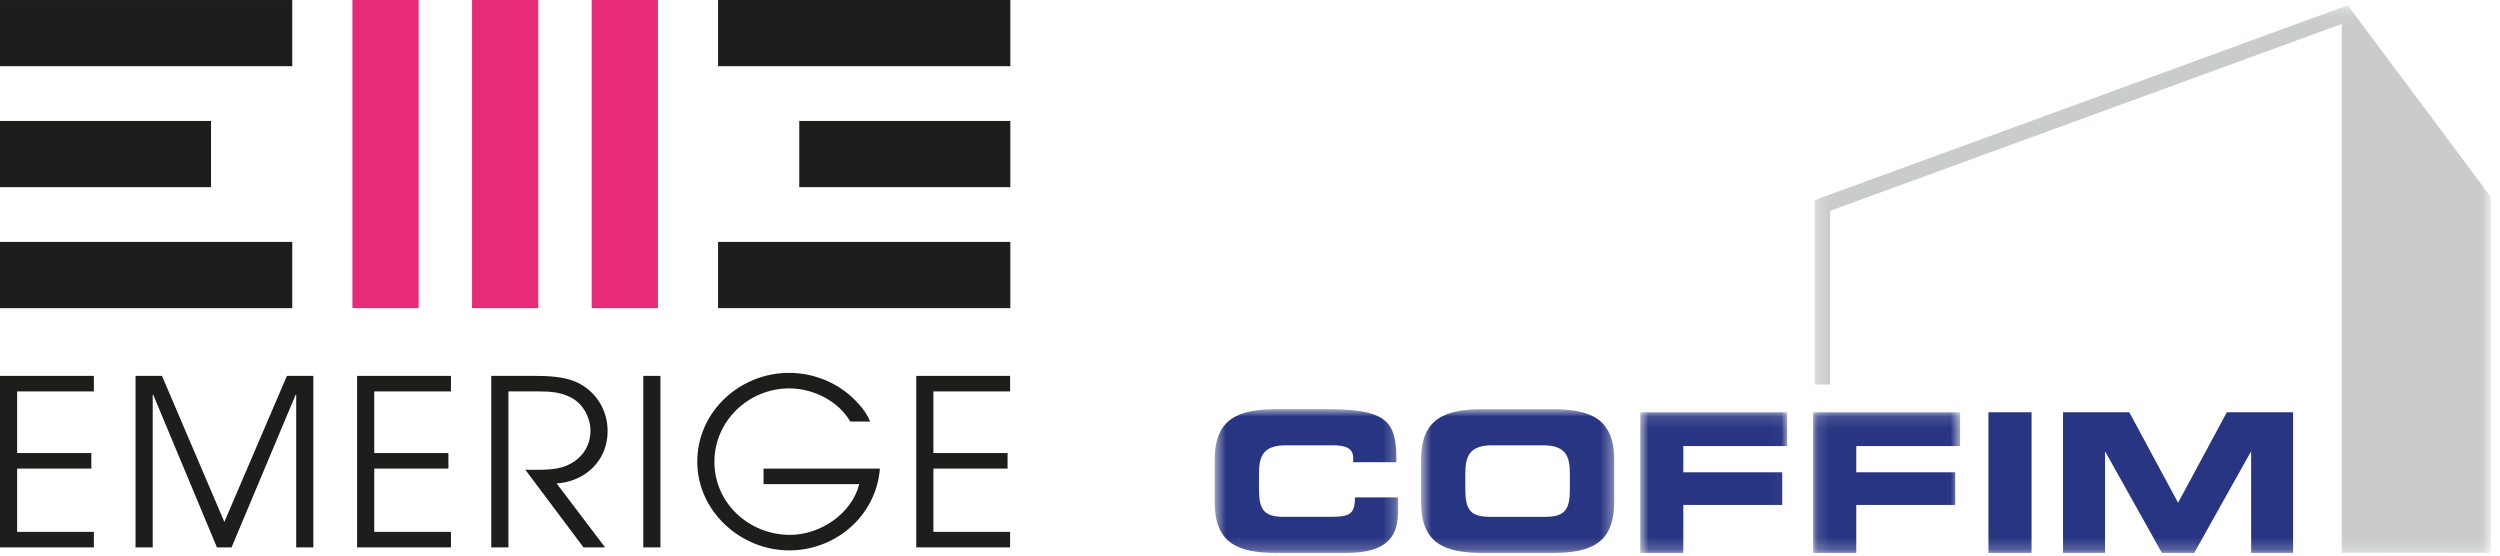
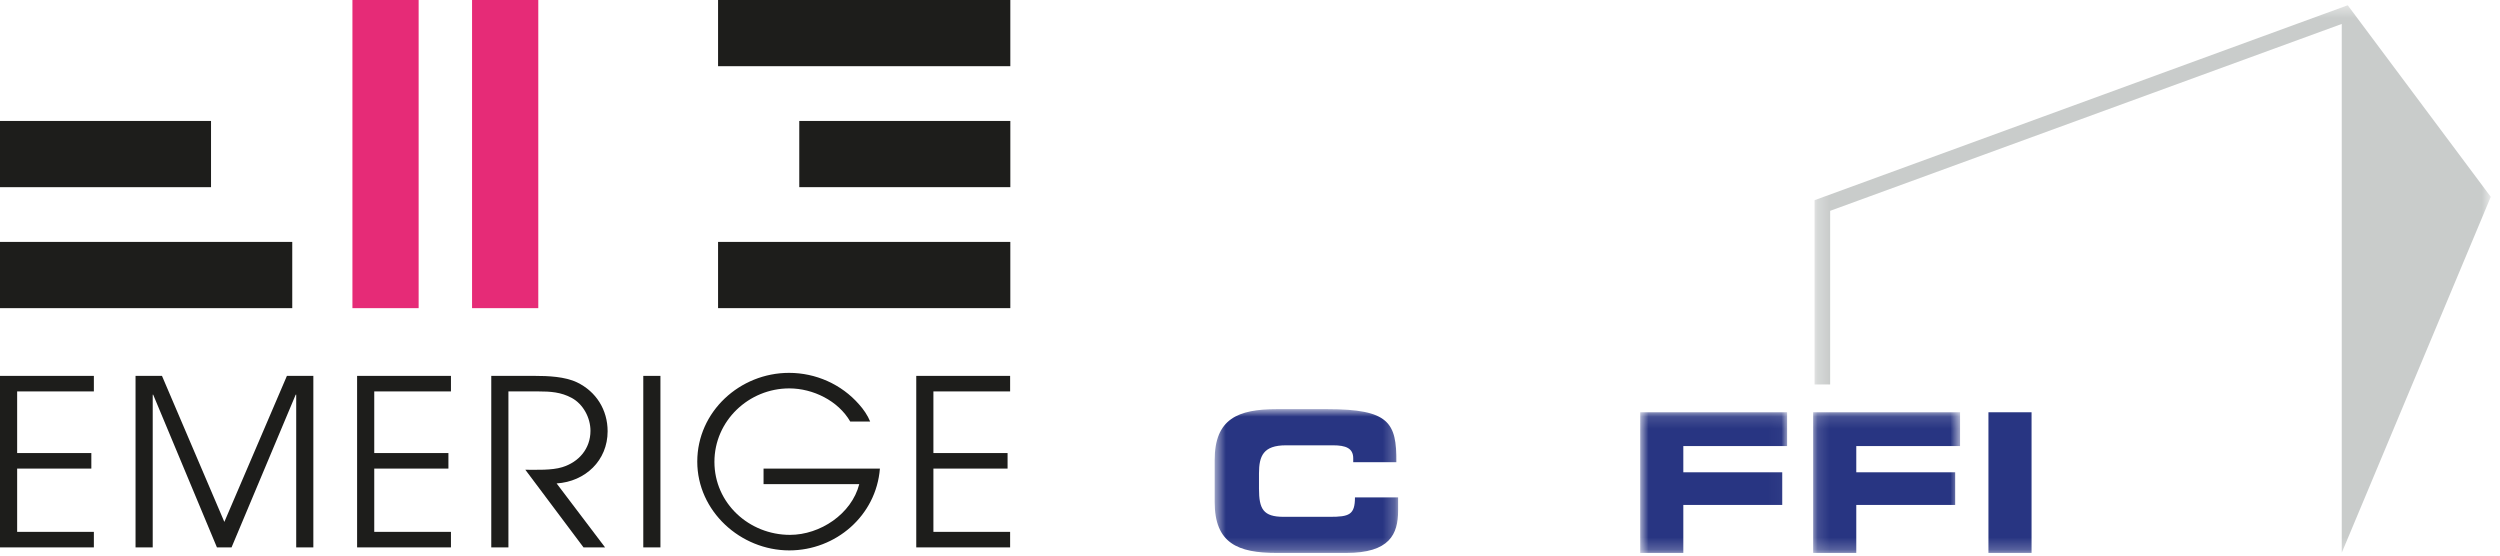
<svg xmlns="http://www.w3.org/2000/svg" xmlns:xlink="http://www.w3.org/1999/xlink" width="207px" height="46px" viewBox="0 0 207 46" version="1.1">
  <title>logos</title>
  <defs>
    <polygon id="path-1" points="0.247 0.436 56.236 0.436 56.236 45.783 0.247 45.783" />
    <polygon id="path-3" points="0.575 0.878 15.763 0.878 15.763 12.783 0.575 12.783" />
-     <polygon id="path-5" points="0.663 0.879 16.654 0.879 16.654 12.783 0.663 12.783" />
    <polygon id="path-7" points="0.81 0.135 12.972 0.135 12.972 11.783 0.81 11.783" />
    <polygon id="path-9" points="0.129 0.135 12.293 0.135 12.293 11.783 0.129 11.783" />
    <polygon id="path-11" points="0.574 45.783 106.236 45.783 106.236 0.436 0.574 0.436" />
    <polygon id="path-13" points="0.574 45.783 106.236 45.783 106.236 0.436 0.574 0.436" />
  </defs>
  <g id="////-03-TABLETTE-PAYSAGE-1024-&gt;-1279-px" stroke="none" stroke-width="1" fill="none" fill-rule="evenodd">
    <g id="Artboard" transform="translate(0, -1)">
      <g id="logos" transform="translate(0, 1)">
        <g id="Group" fill-rule="nonzero">
          <polygon id="Fill-1" fill="#E62B77" points="39.086 25.515 44.57 25.515 44.57 -6.39488462e-14 39.086 -6.39488462e-14" />
          <polygon id="Fill-2" fill="#E62B77" points="29.181 25.515 34.663 25.515 34.663 -6.39488462e-14 29.181 -6.39488462e-14" />
-           <polygon id="Fill-3" fill="#E62B77" points="48.992 25.515 54.475 25.515 54.475 -6.39488462e-14 48.992 -6.39488462e-14" />
-           <polygon id="Fill-4" fill="#1D1D1B" points="2.61124455e-13 5.481 24.199 5.481 24.199 0.001 2.61124455e-13 0.001" />
          <polygon id="Fill-5" fill="#1D1D1B" points="4.31654712e-13 15.498 17.473 15.498 17.473 10.015 4.31654712e-13 10.015" />
          <polygon id="Fill-6" fill="#1D1D1B" points="2.61124455e-13 25.515 24.199 25.515 24.199 20.03 2.61124455e-13 20.03" />
          <polygon id="Fill-7" fill="#1D1D1B" points="59.456 25.514 83.655 25.514 83.655 20.03 59.456 20.03" />
          <polygon id="Fill-8" fill="#1D1D1B" points="66.18 15.497 83.656 15.497 83.656 10.015 66.18 10.015" />
          <polygon id="Fill-9" fill="#1D1D1B" points="59.456 5.481 83.655 5.481 83.655 1.11022302e-13 59.456 1.11022302e-13" />
          <polygon id="Fill-10" fill="#1D1D1B" points="0 31.123 0 45.324 7.772 45.324 7.772 44.038 1.42 44.038 1.42 38.799 7.563 38.799 7.563 37.513 1.42 37.513 1.42 32.409 7.772 32.409 7.772 31.123" />
          <polygon id="Fill-11" fill="#1D1D1B" points="23.756 31.123 18.576 43.214 13.412 31.123 11.223 31.123 11.223 45.324 12.645 45.324 12.645 32.676 12.682 32.676 17.962 45.324 19.172 45.324 24.485 32.676 24.526 32.676 24.526 45.324 25.945 45.324 25.945 31.123" />
          <path d="M46.088,40.028 L50.1,45.324 L48.315,45.324 L43.497,38.895 C44.381,38.895 45.685,38.953 46.549,38.684 C47.931,38.261 48.891,37.148 48.891,35.67 C48.891,34.595 48.295,33.464 47.336,32.946 C46.453,32.466 45.571,32.409 44.572,32.409 L42.097,32.409 L42.097,45.324 L40.677,45.324 L40.677,31.123 L44.284,31.123 C45.359,31.123 46.779,31.179 47.777,31.659 C49.371,32.426 50.311,33.944 50.311,35.71 C50.311,38.127 48.468,39.874 46.088,40.028" id="Fill-13" fill="#1D1D1B" />
          <polygon id="Fill-15" fill="#1D1D1B" points="53.264 45.324 54.684 45.324 54.684 31.123 53.264 31.123" />
          <path d="M65.353,45.573 C61.322,45.573 57.734,42.33 57.734,38.223 C57.734,34.077 61.266,30.873 65.334,30.873 C67.54,30.873 69.671,31.813 71.129,33.483 C71.493,33.886 71.84,34.385 72.05,34.904 L70.4,34.904 C69.403,33.177 67.309,32.159 65.353,32.159 C61.993,32.159 59.154,34.845 59.154,38.242 C59.154,41.677 62.032,44.287 65.41,44.287 C67.906,44.287 70.516,42.559 71.147,40.085 L63.222,40.085 L63.222,38.8 L72.856,38.8 C72.549,42.695 69.21,45.573 65.353,45.573" id="Fill-17" fill="#1D1D1B" />
          <polygon id="Fill-18" fill="#1D1D1B" points="75.866 45.324 75.866 31.123 83.638 31.123 83.638 32.409 77.286 32.409 77.286 37.513 83.427 37.513 83.427 38.799 77.286 38.799 77.286 44.038 83.638 44.038 83.638 45.324" />
          <polygon id="Fill-12" fill="#1D1D1B" points="29.568 31.123 29.568 45.324 37.339 45.324 37.339 44.038 30.988 44.038 30.988 38.799 37.129 38.799 37.129 37.513 30.988 37.513 30.988 32.409 37.339 32.409 37.339 31.123" />
        </g>
        <g id="Group-38" transform="translate(100, 0)">
          <g id="Fill-20-Clipped" transform="translate(50, 0)">
            <mask id="mask-2" fill="white">
              <use xlink:href="#path-1" />
            </mask>
            <g id="path-1" />
-             <path d="M44.392,0.435 L0.247,16.575 L0.247,31.836 L1.536,31.836 L1.536,17.457 C2.34,17.167 43.897,1.983 43.897,1.983 L43.897,45.771 L56.236,45.784 L56.236,16.299 L44.392,0.435 Z" id="Fill-20" fill="#C9CCCB" fill-rule="nonzero" mask="url(#mask-2)" />
+             <path d="M44.392,0.435 L0.247,16.575 L0.247,31.836 L1.536,31.836 L1.536,17.457 C2.34,17.167 43.897,1.983 43.897,1.983 L43.897,45.771 L56.236,16.299 L44.392,0.435 Z" id="Fill-20" fill="#C9CCCB" fill-rule="nonzero" mask="url(#mask-2)" />
          </g>
          <g id="Fill-23-Clipped" transform="translate(0, 33)">
            <mask id="mask-4" fill="white">
              <use xlink:href="#path-3" />
            </mask>
            <g id="path-3" />
            <path d="M0.575,5.093 C0.575,1.683 2.489,0.878 5.709,0.878 L9.906,0.878 C14.991,0.878 15.65,1.974 15.619,5.271 L12.047,5.271 L12.047,4.949 C12.047,4.112 11.433,3.872 10.372,3.872 L6.479,3.872 C4.597,3.872 4.244,4.755 4.244,6.205 L4.244,7.46 C4.244,9.149 4.597,9.793 6.286,9.793 L10.098,9.793 C11.71,9.793 12.191,9.63 12.191,8.182 L15.763,8.184 L15.763,9.277 C15.763,11.239 15.054,12.784 11.466,12.784 L5.709,12.784 C2.489,12.784 0.575,11.979 0.575,8.569 L0.575,5.093 Z" id="Fill-23" fill="#283582" fill-rule="nonzero" mask="url(#mask-4)" />
          </g>
          <g id="Fill-26-Clipped" transform="translate(17, 33)">
            <mask id="mask-6" fill="white">
              <use xlink:href="#path-5" />
            </mask>
            <g id="path-5" />
            <path d="M4.328,7.46 C4.328,9.148 4.683,9.794 6.374,9.794 L10.942,9.794 C12.632,9.794 12.986,9.148 12.986,7.46 L12.986,6.207 C12.986,4.755 12.632,3.871 10.749,3.871 L6.565,3.871 C4.683,3.871 4.328,4.756 4.328,6.204 L4.328,7.46 Z M0.663,5.093 C0.663,1.685 2.574,0.879 5.794,0.879 L11.522,0.879 C14.739,0.879 16.654,1.685 16.654,5.093 L16.654,8.568 C16.654,11.979 14.739,12.784 11.522,12.784 L5.794,12.784 C2.574,12.784 0.663,11.979 0.663,8.568 L0.663,5.093 Z" id="Fill-26" fill="#283582" fill-rule="nonzero" mask="url(#mask-6)" />
          </g>
          <g id="Fill-29-Clipped" transform="translate(35, 34)">
            <mask id="mask-8" fill="white">
              <use xlink:href="#path-7" />
            </mask>
            <g id="path-7" />
            <polygon id="Fill-29" fill="#283582" fill-rule="nonzero" mask="url(#mask-8)" points="0.81 0.135 12.972 0.135 12.972 2.934 4.379 2.934 4.379 5.106 12.571 5.106 12.571 7.809 4.379 7.809 4.379 11.784 0.81 11.784" />
          </g>
          <g id="Fill-32-Clipped" transform="translate(50, 34)">
            <mask id="mask-10" fill="white">
              <use xlink:href="#path-9" />
            </mask>
            <g id="path-9" />
            <polygon id="Fill-32" fill="#283582" fill-rule="nonzero" mask="url(#mask-10)" points="0.129 0.135 12.293 0.135 12.293 2.934 3.7 2.934 3.7 5.106 11.889 5.106 11.889 7.809 3.7 7.809 3.7 11.784 0.129 11.784" />
          </g>
          <g id="Fill-35-Clipped">
            <mask id="mask-12" fill="white">
              <use xlink:href="#path-11" />
            </mask>
            <g id="path-11" />
            <polygon id="Fill-35" fill="#283582" fill-rule="nonzero" mask="url(#mask-12)" points="64.643 45.784 68.213 45.784 68.213 34.136 64.643 34.136" />
          </g>
          <g id="Fill-37-Clipped">
            <mask id="mask-14" fill="white">
              <use xlink:href="#path-13" />
            </mask>
            <g id="path-11" />
-             <polygon id="Fill-37" fill="#283582" fill-rule="nonzero" mask="url(#mask-14)" points="70.819 34.135 76.306 34.135 80.345 41.63 84.382 34.135 89.868 34.135 89.868 45.783 86.395 45.783 86.395 37.417 86.363 37.417 81.679 45.783 79.008 45.783 74.327 37.417 74.296 37.417 74.296 45.783 70.819 45.783" />
          </g>
        </g>
      </g>
    </g>
  </g>
</svg>